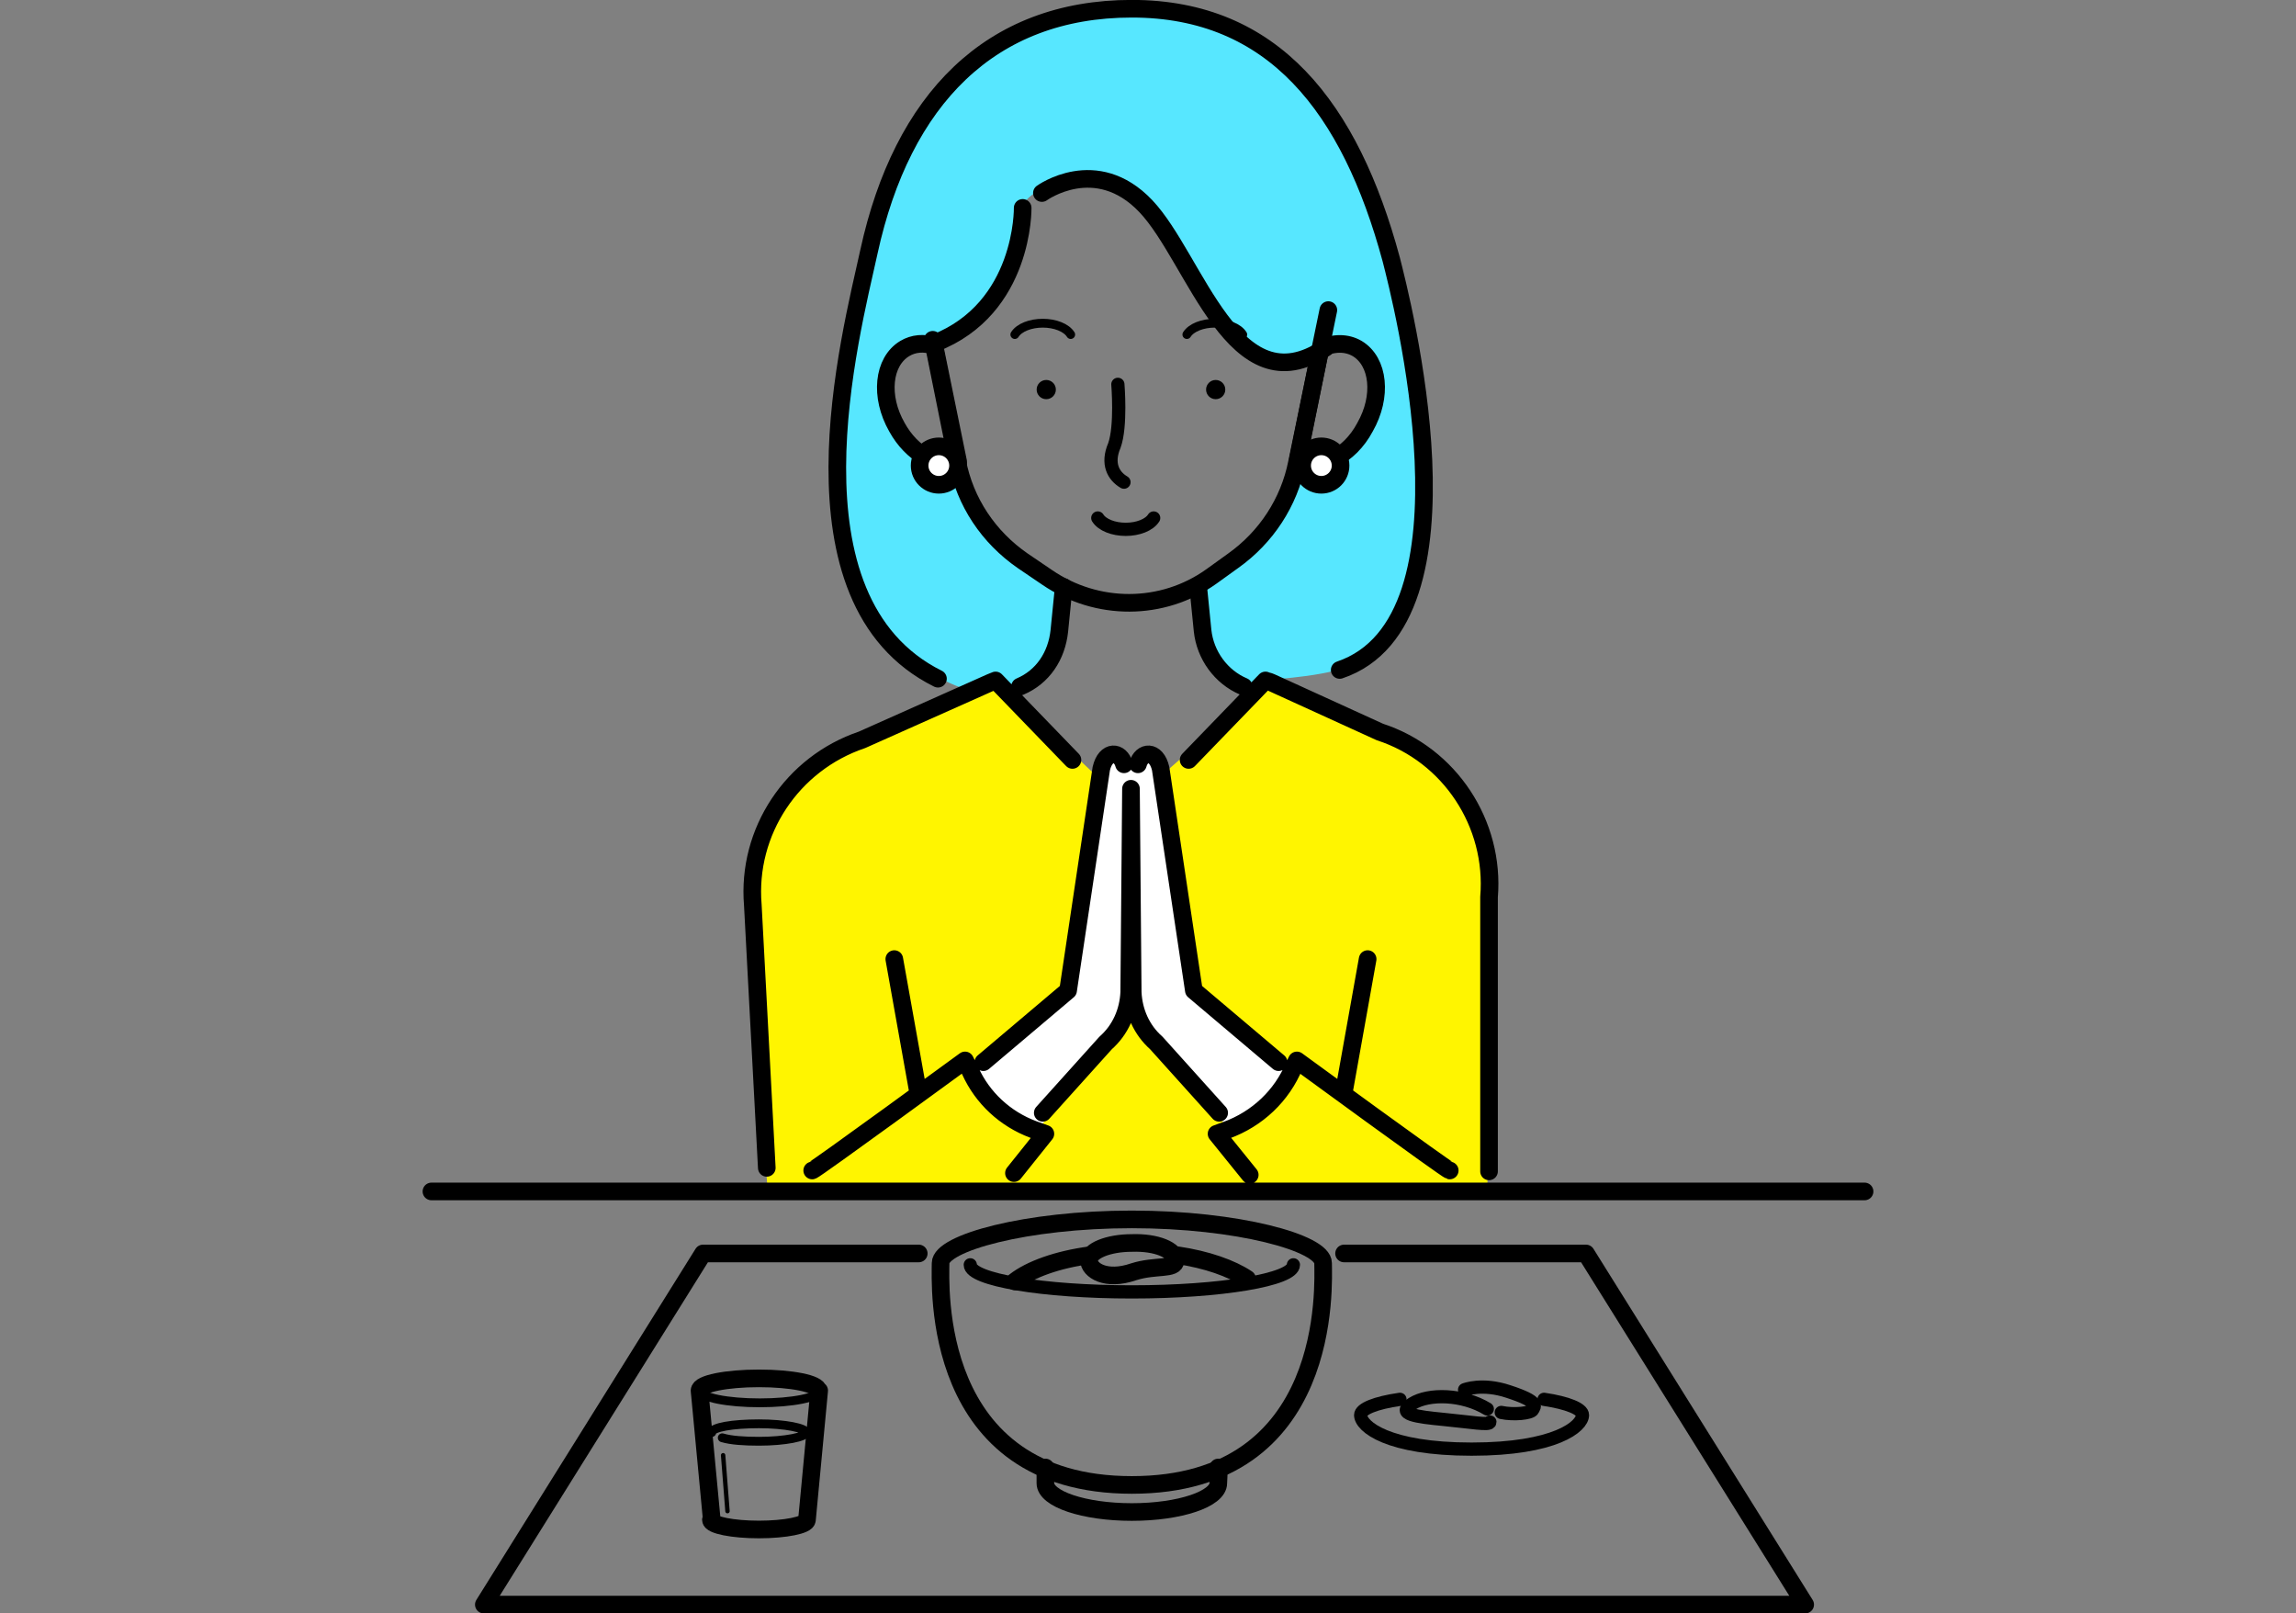
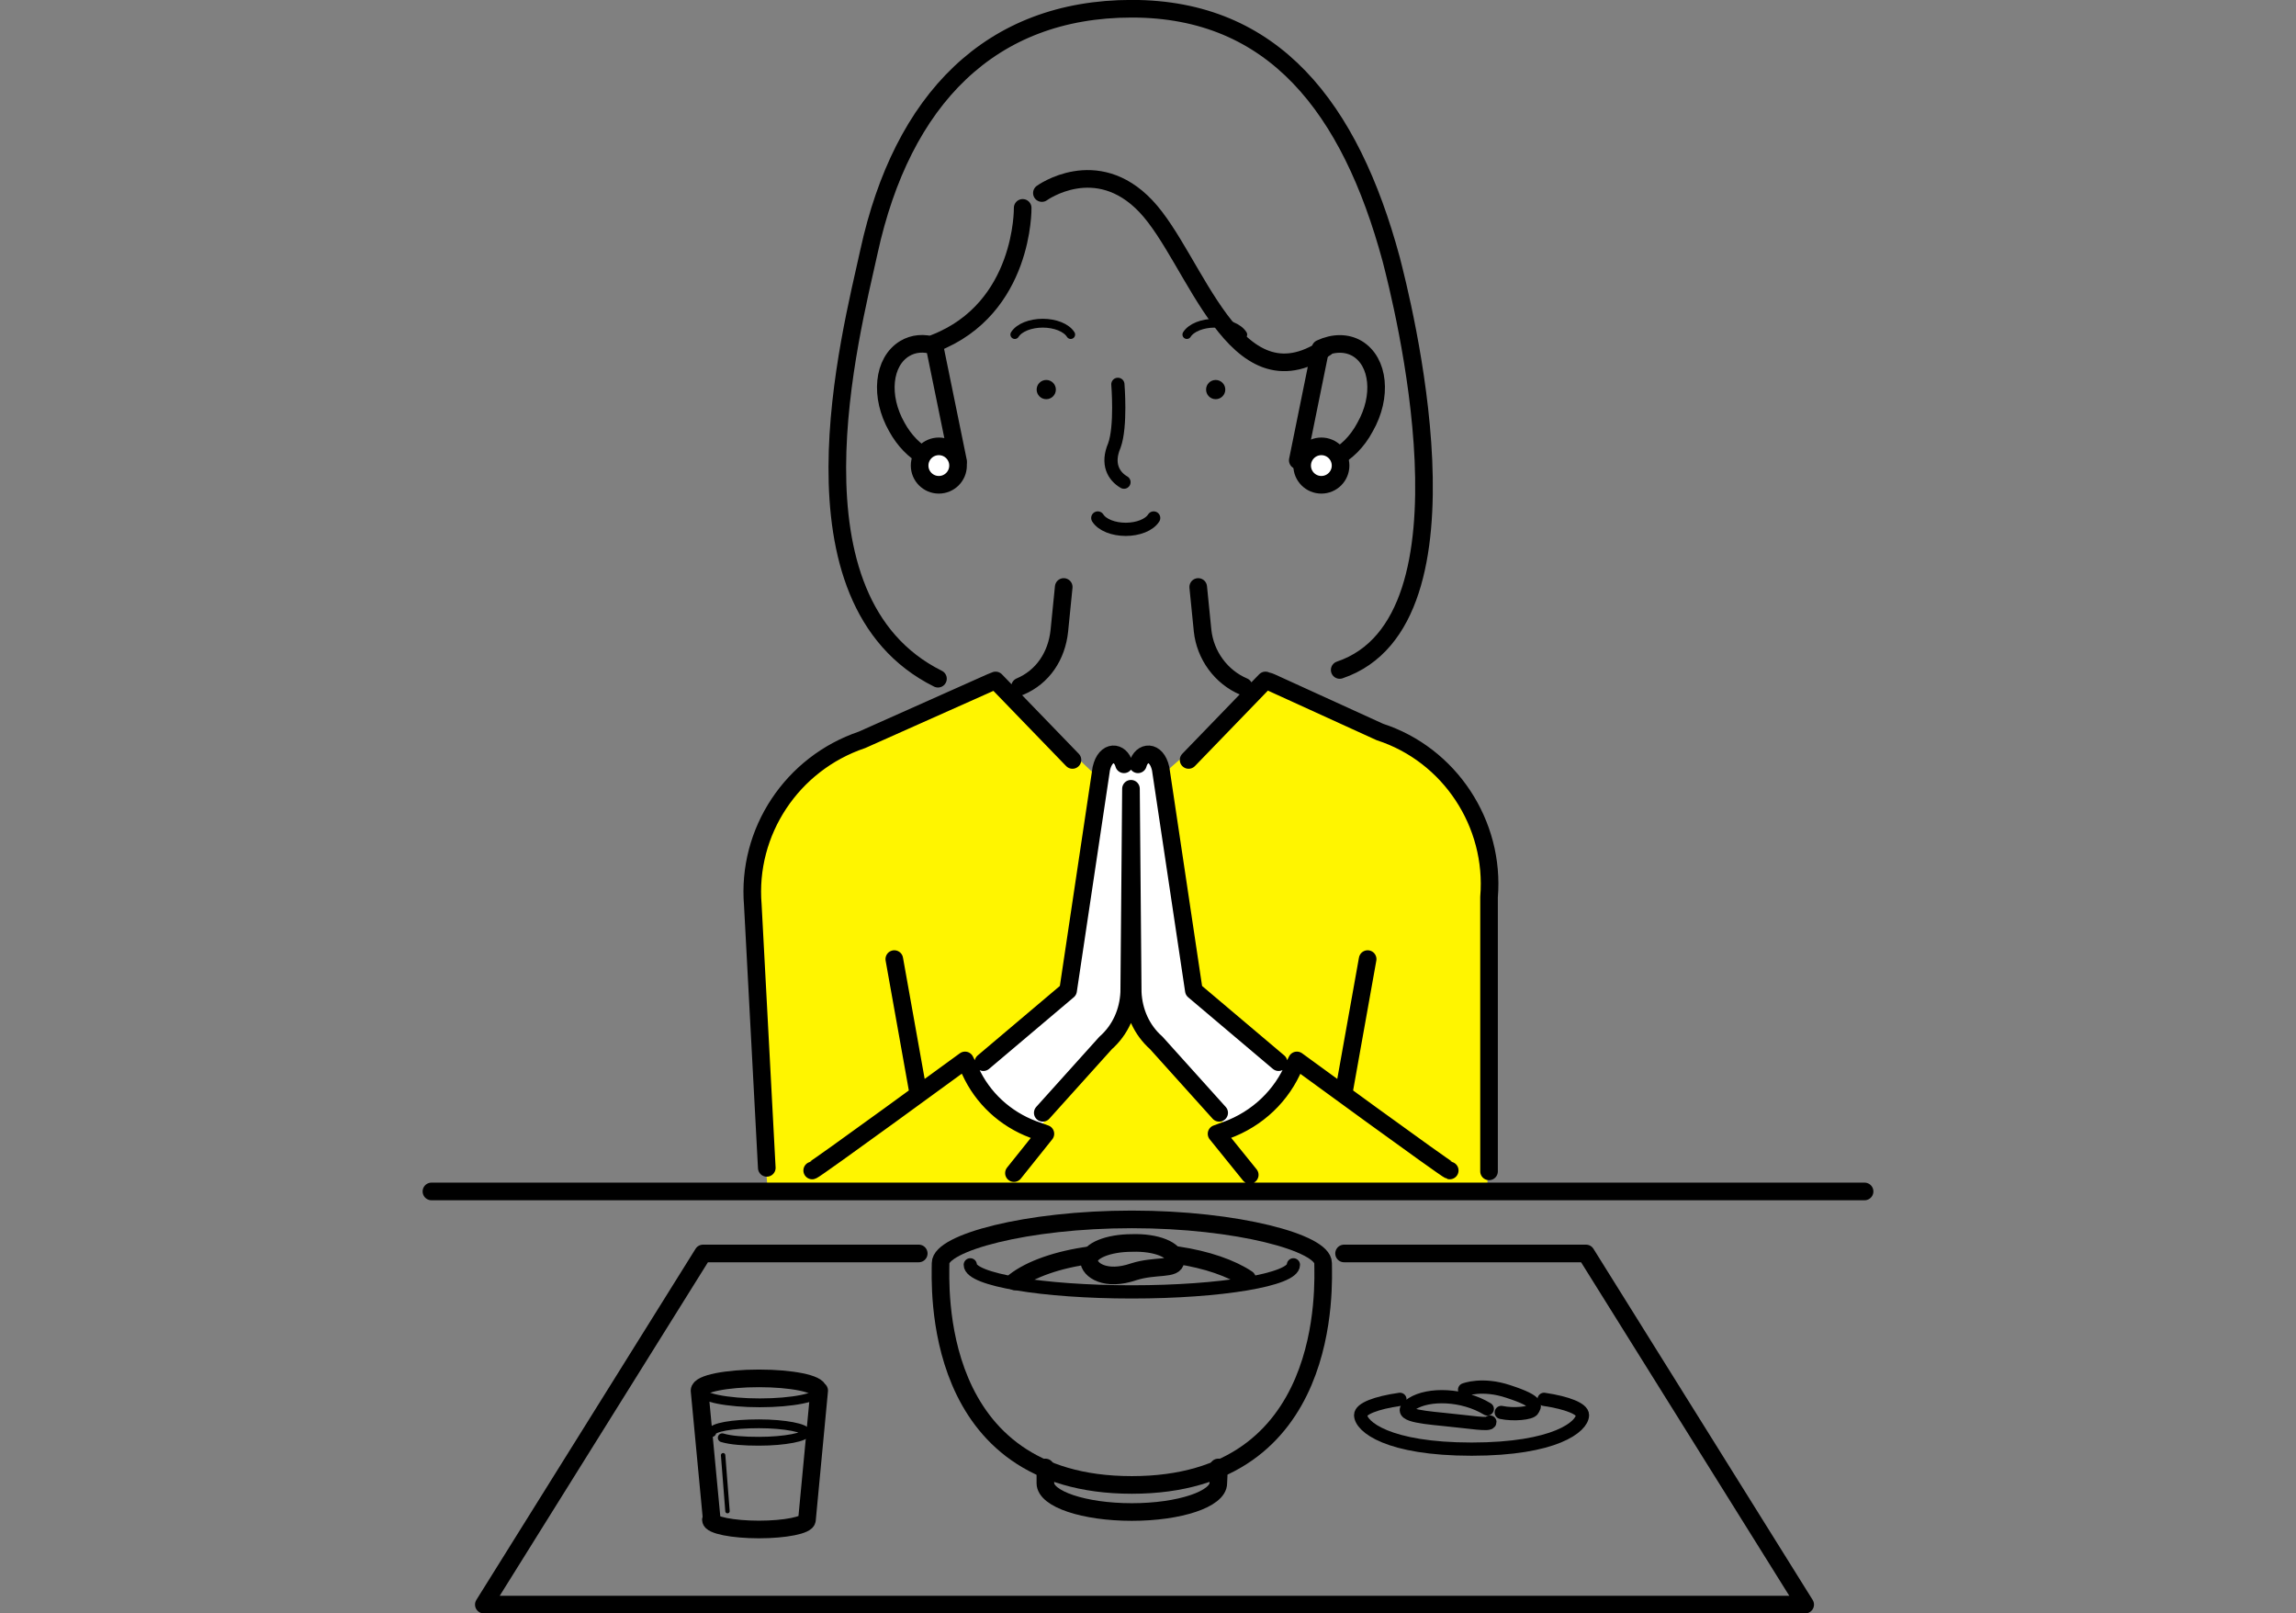
<svg xmlns="http://www.w3.org/2000/svg" viewBox="0 0 262.9 184.7" style="enable-background:new 0 0 262.9 184.7" xml:space="preserve">
  <rect x="0" y="0" width="262.9" height="184.7" fill="#808080" stroke="none" />
-   <path style="fill:#57e7ff" d="M127.3 1C111 1 100.1 17.6 98.4 31.7c-1.2 9.5-5.8 31.9 1.3 39.4 7 7.5 11.5 7.9 11.5 7.9.4.1 3-1 3-1l1.4 1.1s1.5 0 3.2-1.6 2.3-3.9 2.7-5.5.3-4.9.3-4.9-7-4.3-9.6-8.4-2.9-5-2.9-5-4.2-.6-6.3-4.4-1.6-9.2.4-9.7 3.1-.4 5-1.2 5.8-4 7-6.7 1.6-8.2 1.6-8.2 1.8-2.7 6.1-3c4.4-.2 8.5 1.9 10.5 5.5s5.7 12 10.1 14.2c4.4 2.1 7.4.1 7.4.1s2.9-1.9 4.6-.1 2 3.7 2 4.7-2.2 6-3.7 7.2c-1.6 1.2-5.6 1-5.6 1s-1.9 5.7-3.5 7.8c-1.6 2-7.5 6-7.5 6s-.1 5.4.5 6.7c.6 1.2 4.1 5.3 5.4 5.2s2-1 2-1 8-.4 10.2-2.1 7.6-7 7.6-17.8-2.9-29.7-4.9-33.1-6.6-16.7-16.9-21.4c-10.3-4.5-14-2.4-14-2.4z" />
  <path style="fill:#fff500" d="m114.1 78 15 14.2L145.3 78s18.9 8.2 20.2 9.8 4.3 4 4.8 13.8 0 34.7 0 34.7H87.9s-2.4-32.2-2.4-36.5 6-11 7.6-12.3c1.6-1.5 21-9.5 21-9.5z" />
  <path style="fill:#fff" d="M111.3 122.3s1 3 2.8 4.7 4.6 2.5 4.6 2.5l11-13.9 11.1 13.8s4.7-2.8 5.7-4.1c1-1.3 1.6-2.4 1.6-2.4l-11.3-9.6s-3.9-25.6-4.1-26.3c-.2-.7-1.2-.8-1.7-.3s-1.6 1.4-1.6 1.4-1.9-2-2.8-1.1-4.3 26.3-4.3 26.3l-11 9z" />
-   <path style="fill:none;stroke:#000;stroke-width:2.018;stroke-linecap:round;stroke-linejoin:round;stroke-miterlimit:10" d="M152.1 35.5 148.5 53c-.9 4.5-3.5 8.5-7.3 11.2l-2.5 1.8c-5.6 4-13.1 4-18.8.1l-2.8-1.9c-3.9-2.7-6.6-6.7-7.5-11.4l-2.8-13.9" />
  <path style="fill:none;stroke:#000;stroke-width:1.514;stroke-linecap:round;stroke-linejoin:round;stroke-miterlimit:10" d="M128 44s.4 4.8-.4 7c-.9 2.1-.1 3.5 1.1 4.2M125.7 59.3c.5.8 1.8 1.3 3.2 1.3s2.7-.5 3.2-1.3" />
  <path style="fill:none;stroke:#000;stroke-width:2.018;stroke-linecap:round;stroke-linejoin:round;stroke-miterlimit:10" d="M117.1 23.8s.2 11.5-10.1 15.5" />
  <circle cx="119.8" cy="44.6" r="1.1" />
  <circle cx="139.2" cy="44.6" r="1.1" />
  <path style="fill:none;stroke:#000;stroke-width:2.018;stroke-linecap:round;stroke-linejoin:round;stroke-miterlimit:10" d="M119.3 22.1s6.2-4.5 11.9 1.5 10.1 23.3 20.6 16.2" />
  <path style="fill:none;stroke:#000;stroke-width:2.018;stroke-linecap:round;stroke-linejoin:round;stroke-miterlimit:10" d="M153.4 76.7c16.6-5.6 7-42.7 5.9-47C154.6 12.3 145.8 1 129.6 1s-26.3 10.4-30.1 27.8c-2.1 9.6-10.2 39.9 7.9 48.9" />
  <path style="fill:none;stroke:#000;stroke-width:1.009;stroke-linecap:round;stroke-linejoin:round;stroke-miterlimit:10" d="M122.6 38.3c-.5-.8-1.8-1.3-3.2-1.3s-2.7.5-3.2 1.3M142.3 38.3c-.5-.8-1.8-1.3-3.2-1.3s-2.7.5-3.2 1.3" />
  <path style="fill:none;stroke:#000;stroke-width:2.018;stroke-linecap:round;stroke-linejoin:round;stroke-miterlimit:10" d="M155.4 39.9c-1.2-.7-2.7-.7-4.2 0l-2.6 12.8c2.5 1.2 5.9-.4 7.7-3.8 2-3.5 1.6-7.5-.9-9zM109.7 52.8 107 39.6c-1.2-.4-2.4-.3-3.4.3-2.5 1.5-2.9 5.5-.9 9 1.7 3.1 4.7 4.7 7 3.9 0 .1 0 0 0 0z" />
  <circle style="fill:#fff;stroke:#000;stroke-width:2.018;stroke-linecap:round;stroke-linejoin:round;stroke-miterlimit:10" cx="107.5" cy="53.3" r="2.2" />
  <circle style="fill:#fff;stroke:#000;stroke-width:2.018;stroke-linecap:round;stroke-linejoin:round;stroke-miterlimit:10" cx="151.3" cy="53.3" r="2.2" />
  <path style="fill:none;stroke:#000;stroke-width:2.018;stroke-linecap:round;stroke-linejoin:round;stroke-miterlimit:10" d="M142.4 78.6c-2.6-1.1-4.4-3.6-4.7-6.4l-.5-5M121.8 67.2l-.5 5c-.3 2.9-1.9 5.3-4.5 6.4M170.5 134.1v-31.4c.7-8.4-4.5-16.3-12.5-18.9l-12.5-5.7c-.2-.1-.4-.1-.6-.2l-8.8 9.1M122.8 87l-8.8-9.1c-.2.1-.3.1-.5.2l-14.8 6.6c-8 2.7-13.2 10.5-12.5 18.9l1.6 30.1M112.6 121.6l9.7-8.2 3.8-25.4c.5-2.2 2.2-2 2.6-.5M129.5 90.3l-.2 23.3c-.1 2.2-1 4.3-2.7 5.8l-7.2 8M93 134c.4-.1 17.5-12.6 17.5-12.6l.6 1.2c1.4 3.1 4 5.5 7.2 6.7l1.4.5-3.6 4.5M146.4 121.6l-9.7-8.2-3.8-25.4c-.5-2.2-2.2-2-2.6-.5M129.5 90.3l.2 23.3c.1 2.2 1 4.3 2.7 5.8l7.2 8M166 134c-.4-.1-17.5-12.6-17.5-12.6l-.3.6c-1.4 3.4-4.2 6.1-7.8 7.4l-1.1.4 3.8 4.7M49.4 136.4h164.1M102.4 109.8l2.7 15.1M156.6 109.8l-2.7 15.1M151.5 144.6c0 2.3 1.3 25.4-21.9 25.4s-21.9-23.1-21.9-25.4 9.8-5 21.9-5 21.9 2.7 21.9 5z" />
  <path style="fill:none;stroke:#000;stroke-width:1.514;stroke-linecap:round;stroke-linejoin:round;stroke-miterlimit:10" d="M148.1 144.8c0 1.7-8.3 3.1-18.5 3.1s-18.5-1.4-18.5-3.1" />
  <path style="fill:none;stroke:#000;stroke-width:2.018;stroke-linecap:round;stroke-linejoin:round;stroke-miterlimit:10" d="M119.7 168v1.8c0 1.8 4.4 3.3 9.9 3.3s9.9-1.5 9.9-3.3c0-.4.1-1.1 0-1.8M134.8 143.7c3.4.5 6.2 1.5 8 2.7M116.2 146.7c1.8-1.4 4.9-2.5 8.6-3" />
  <path style="fill:none;stroke:#000;stroke-width:2.018;stroke-linecap:round;stroke-linejoin:round;stroke-miterlimit:10" d="M134.6 144.3c0 1.1-2.3.5-4.8 1.3-3.2 1.1-5.1-.2-5.1-1.3s2.2-2 4.9-2c2.8-.1 5 .8 5 2z" />
  <path style="fill:none;stroke:#000;stroke-width:1.514;stroke-linecap:round;stroke-linejoin:round;stroke-miterlimit:10" d="M176.8 160.2c2.7.4 4.4 1.1 4.4 1.8 0 1.3-3.1 3.9-12.7 3.9s-12.7-2.6-12.7-3.9c0-.7 1.7-1.4 4.5-1.8" />
  <path style="fill:none;stroke:#000;stroke-width:1.514;stroke-linecap:round;stroke-linejoin:round;stroke-miterlimit:10" d="M170.3 161.3c-2.8-1.7-6.7-1.8-8.6-.6-1.9 1.2.5 1.5 3.6 1.8s5.3.7 5.3.3M167.7 159.1s2-.8 5 .2c3.7 1.2 3 1.7 2.8 2.1s-2.2.6-3.6.3" />
  <path style="fill:none;stroke:#000;stroke-width:2.018;stroke-linecap:round;stroke-linejoin:round;stroke-miterlimit:10" d="M80.1 159.2c0-.8 3.1-1.4 6.8-1.4s6.8.6 6.8 1.4M92.4 174c0 .6-2.5 1.1-5.5 1.1s-5.5-.5-5.5-1.1M81.5 174l-1.4-14.8M93.8 159.2 92.4 174" />
  <path style="fill:none;stroke:#000;stroke-width:1.009;stroke-linecap:round;stroke-linejoin:round;stroke-miterlimit:10" d="M81.5 164c0-.6 2.4-1 5.4-1s5.4.5 5.4 1-2.4 1-5.4 1c-1.7 0-3.2-.1-4.2-.4" />
  <path style="fill:none;stroke:#000;stroke-width:.505;stroke-linecap:round;stroke-linejoin:round;stroke-miterlimit:10" d="m82.8 166.6.5 6.4" />
  <path style="fill:none;stroke:#000;stroke-width:2.018;stroke-linecap:round;stroke-linejoin:round;stroke-miterlimit:10" d="M105.2 143.5H80.5l-25.1 40.2h151.3l-25.1-40.2h-27.7" />
  <path style="fill:none;stroke:#000;stroke-width:1.009;stroke-linecap:round;stroke-linejoin:round;stroke-miterlimit:10" d="M93.8 159.2c0 .8-3.1 1.4-6.8 1.4s-6.8-.6-6.8-1.4" />
</svg>